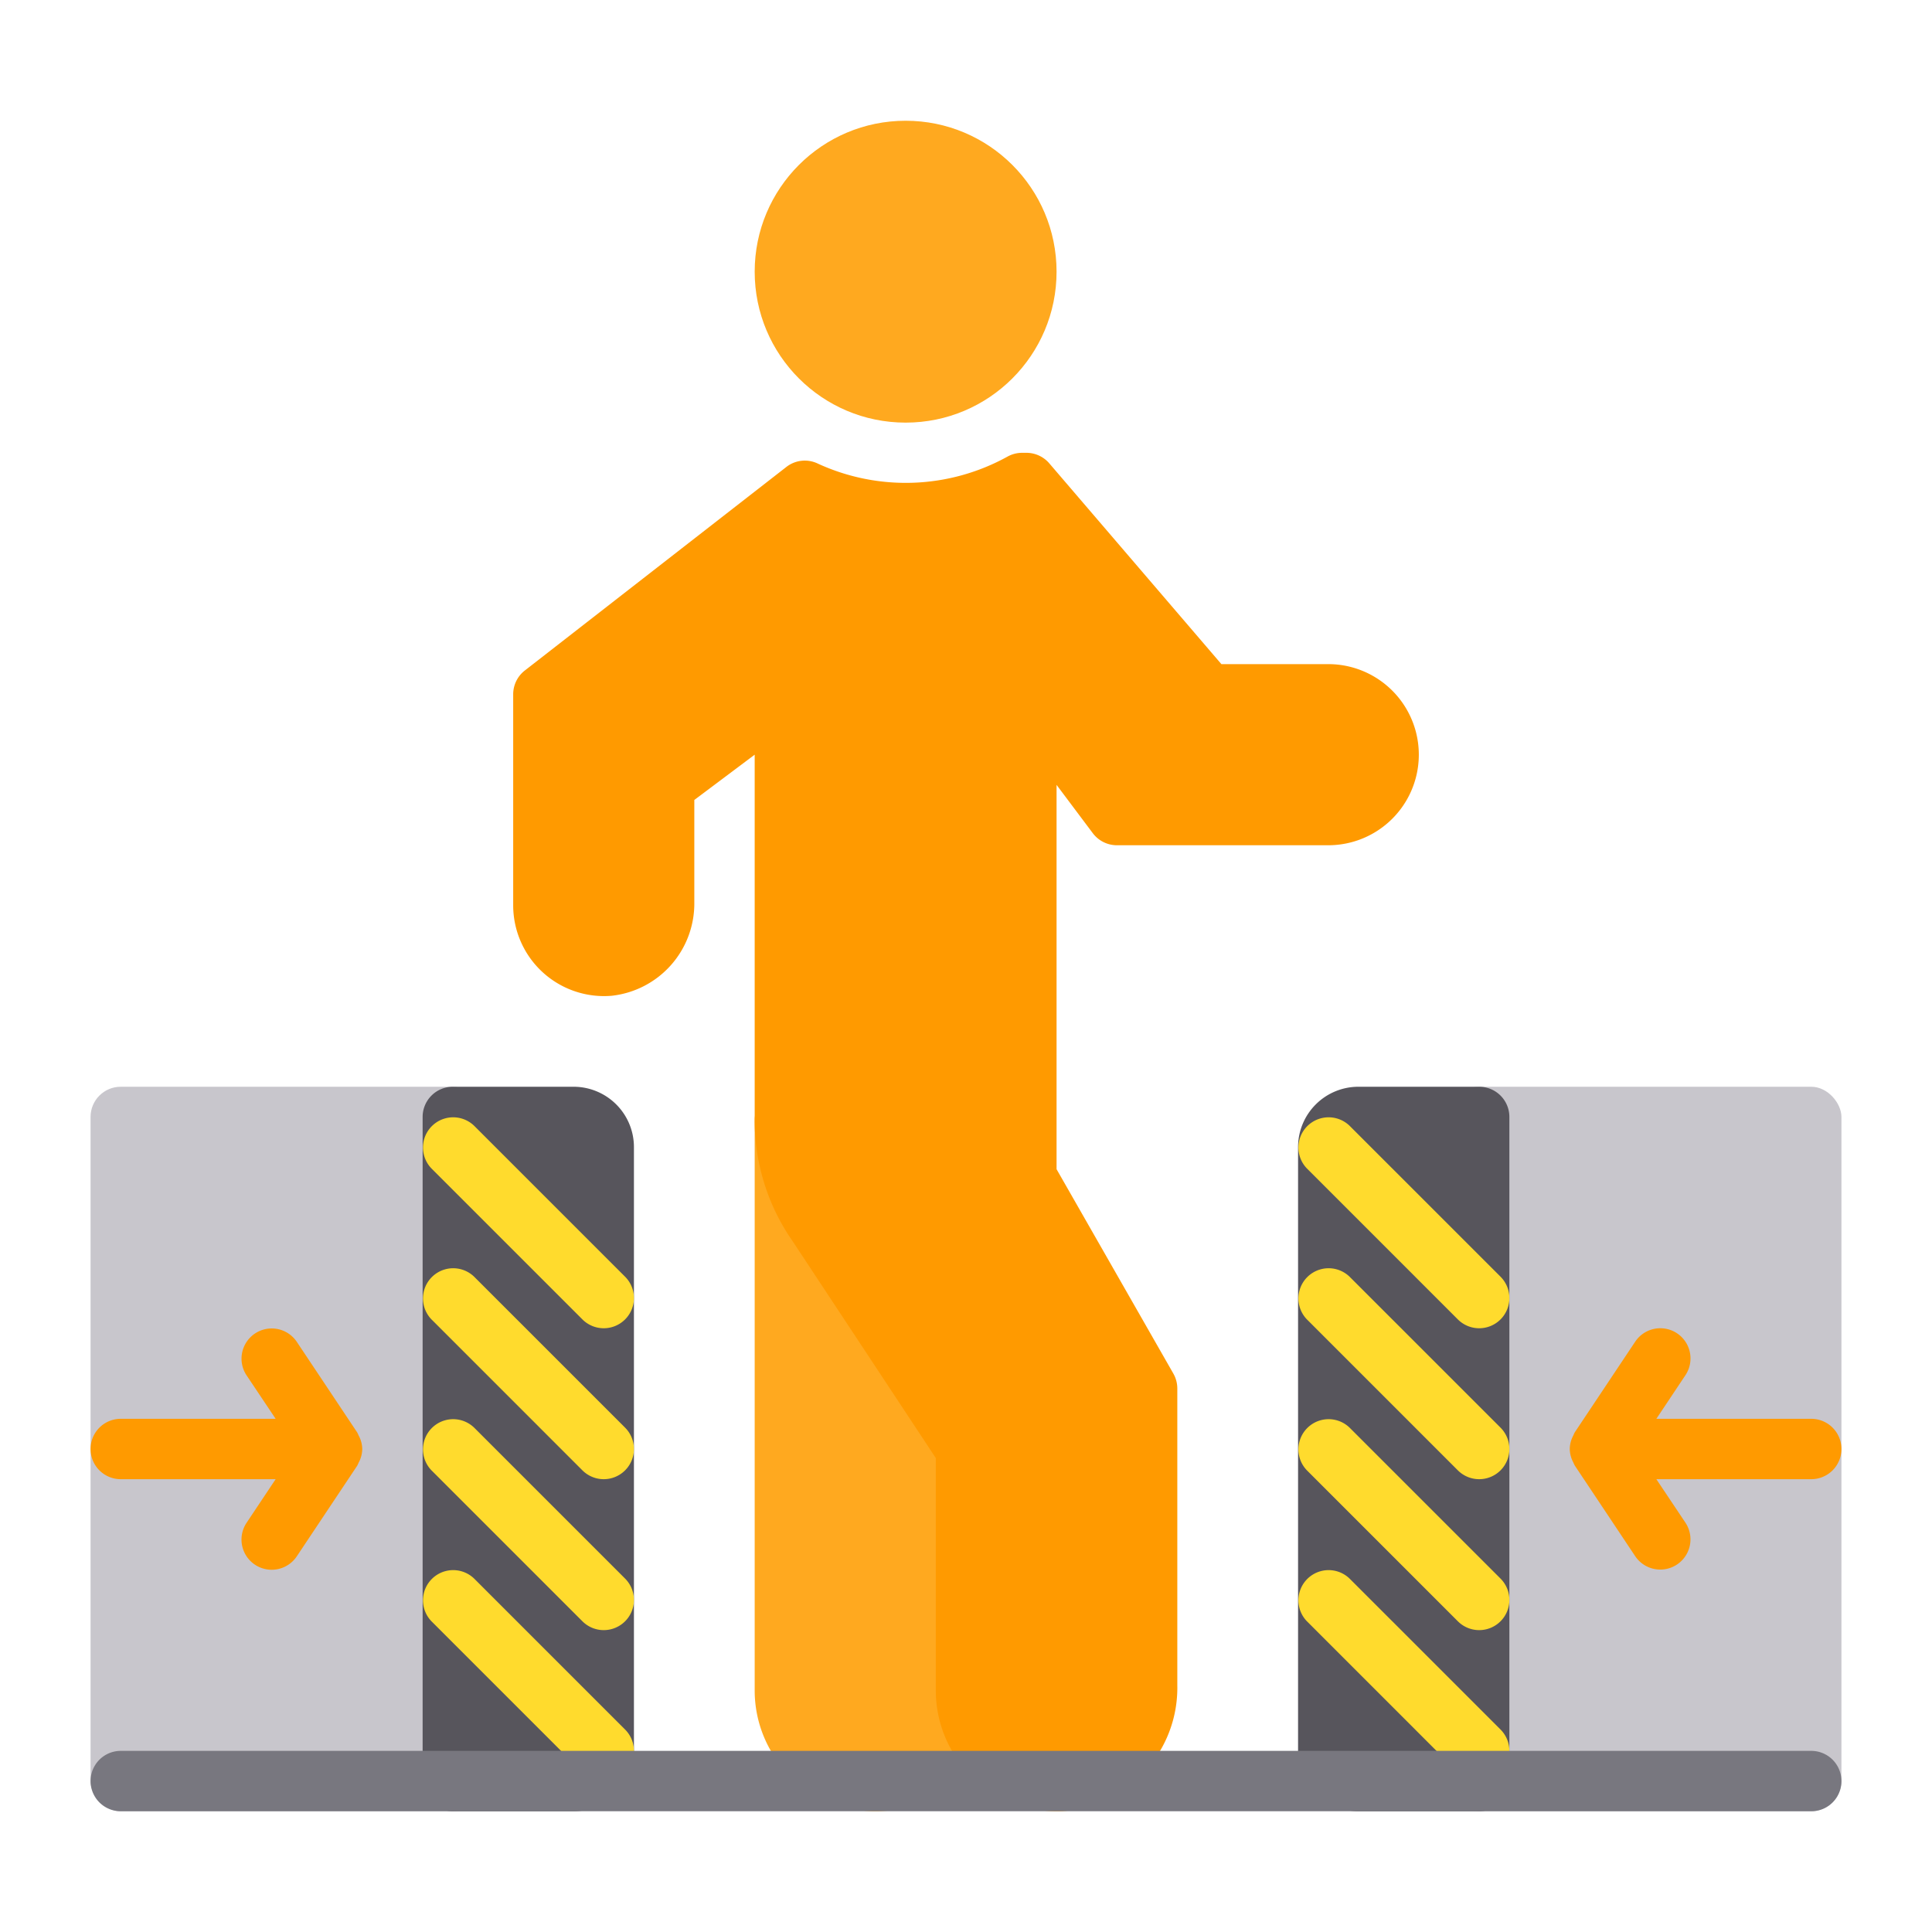
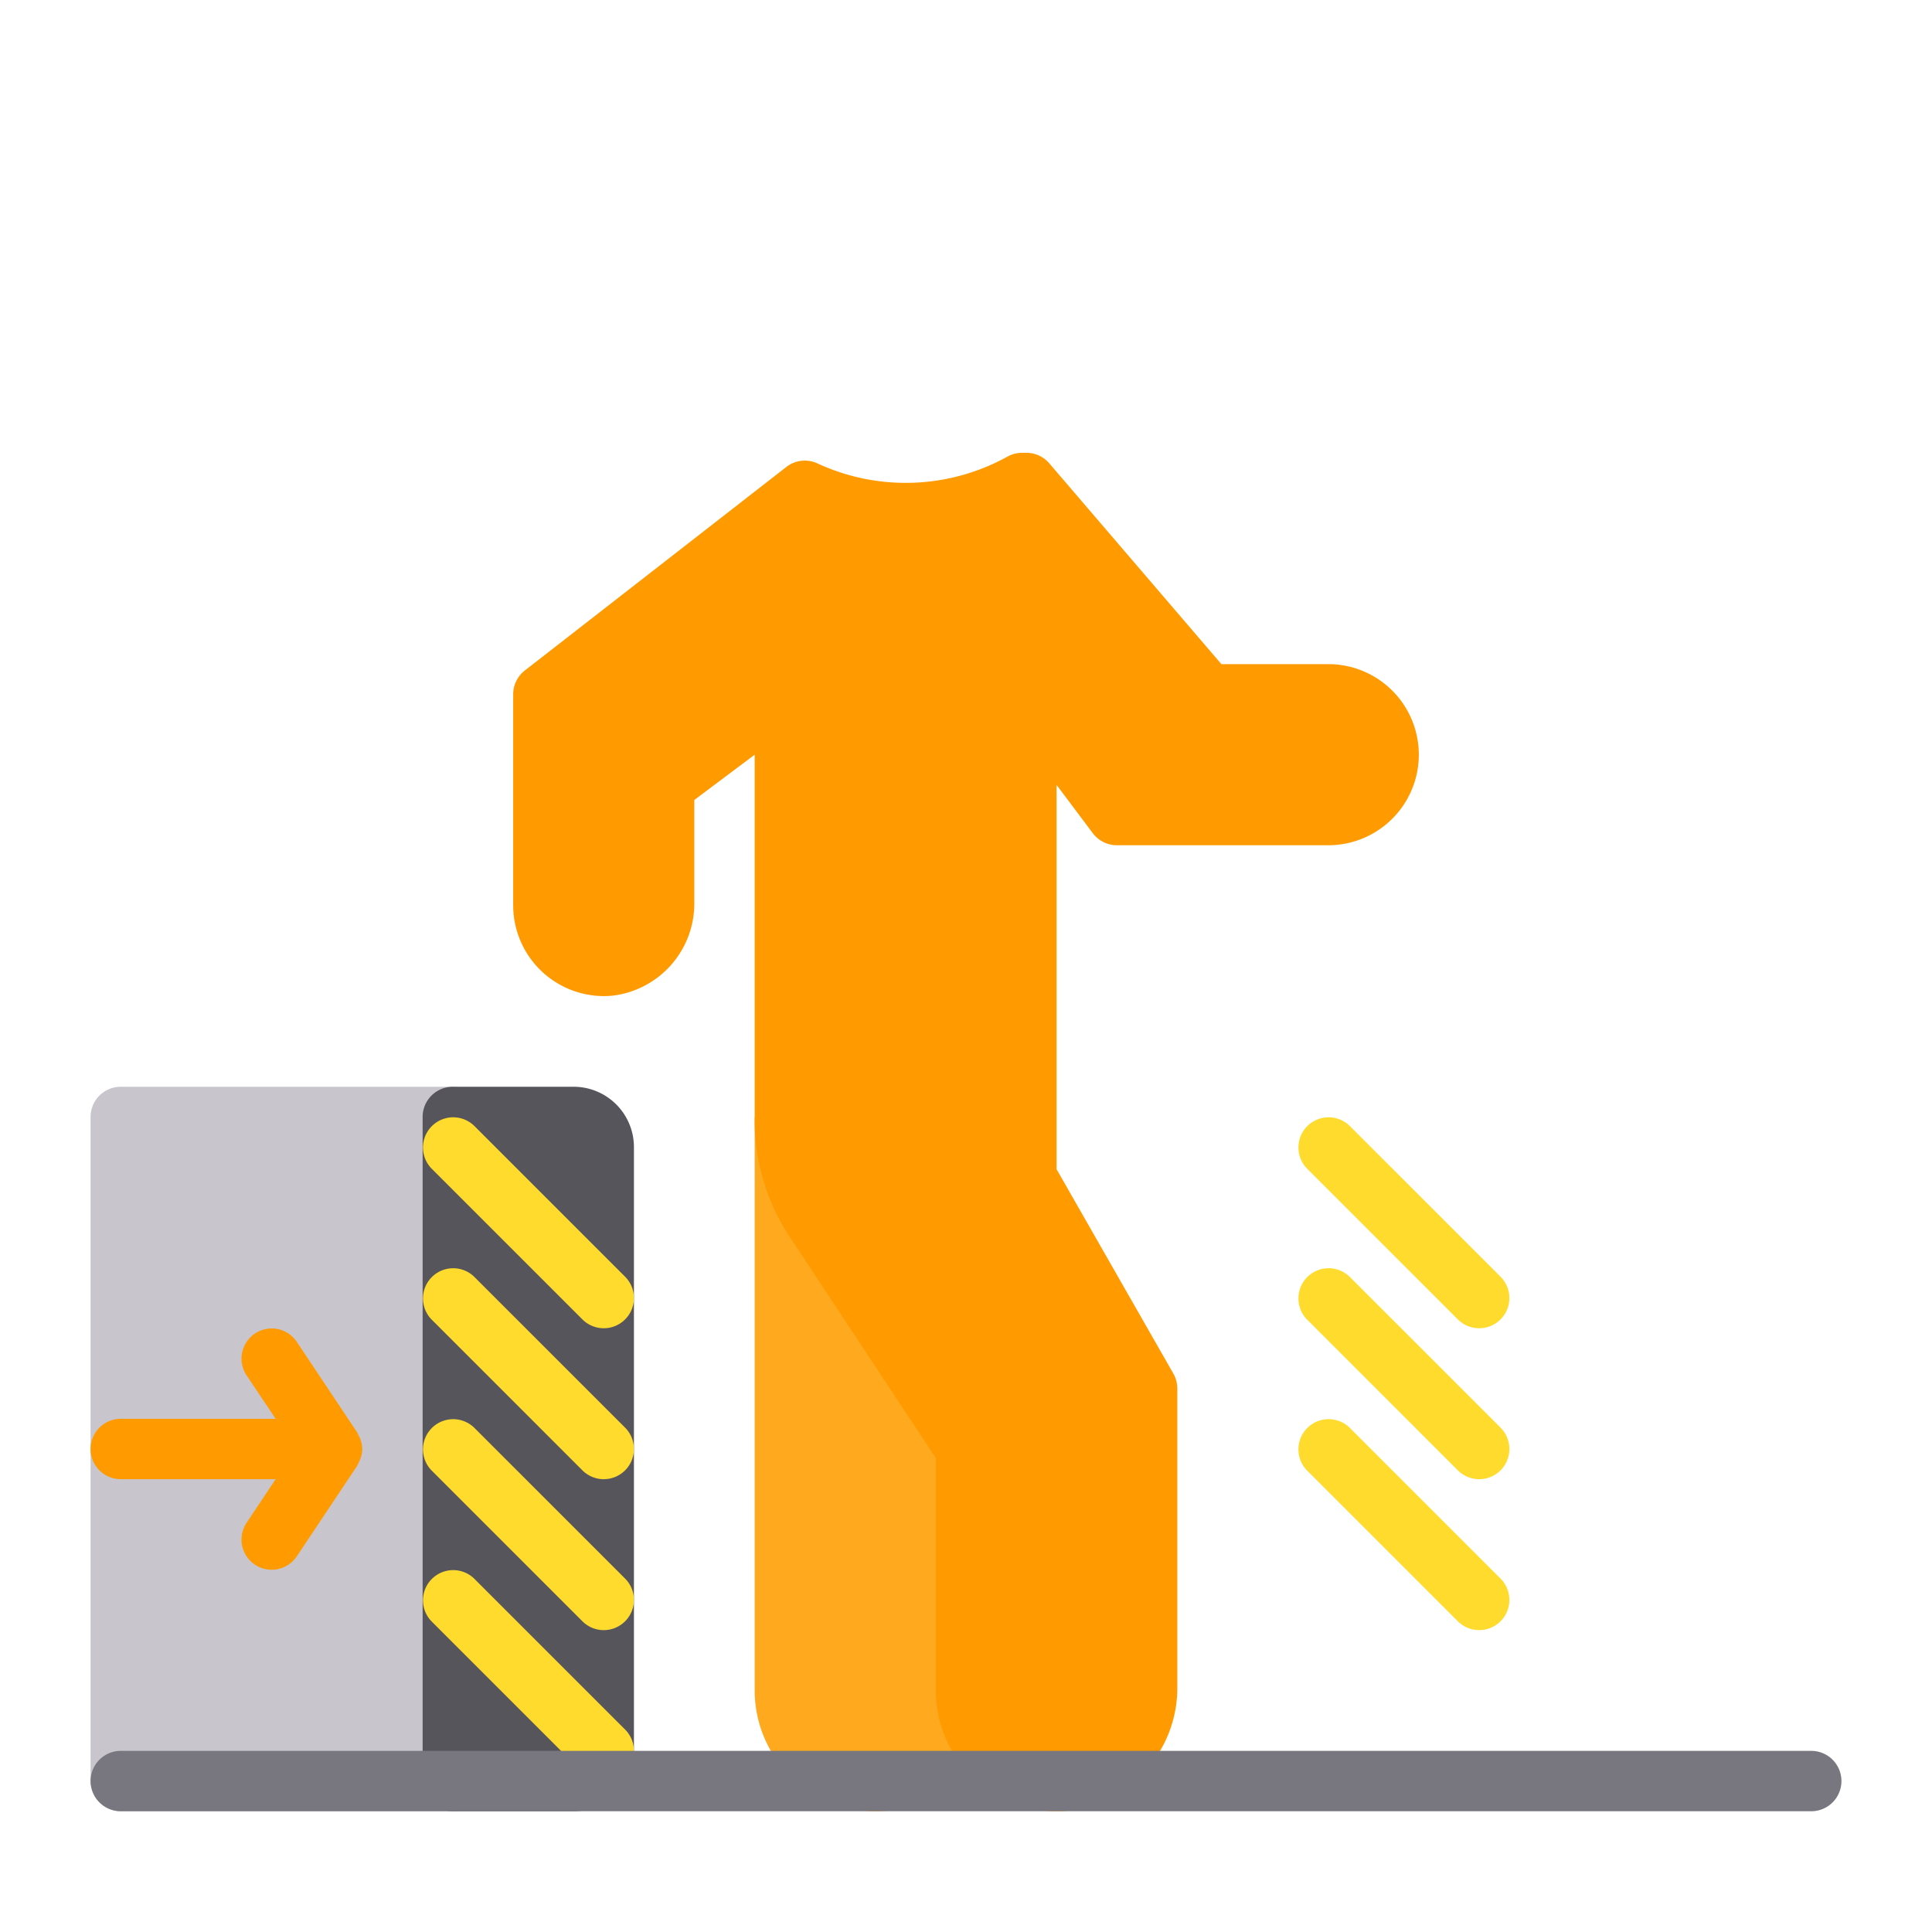
<svg xmlns="http://www.w3.org/2000/svg" height="512" viewBox="0 0 64 64" width="512">
  <g id="_24_Risk_of_Crushing" data-name="24 Risk of Crushing">
    <rect fill="#c8c6cc" height="24" rx="1" width="13" x="3" y="36" />
-     <rect fill="#c8c6cc" height="24" rx="1" width="13" x="48" y="36" />
    <path d="m32.834 47.449-4.934-7.47a5.017 5.017 0 0 1 -.9-2.869 1 1 0 0 0 -2 0v18.89a4 4 0 0 0 8 0v-8a1 1 0 0 0 -.166-.551z" fill="#ffa91f" />
-     <circle cx="30" cy="9" fill="#ffa91f" r="5" />
    <path d="m44 22h-3.54l-5.7-6.65a1 1 0 0 0 -.76-.35h-.14a1 1 0 0 0 -.486.126 6.963 6.963 0 0 1 -6.287.229.992.992 0 0 0 -1.041.116l-8.66 6.74a1 1 0 0 0 -.386.789v7a3.009 3.009 0 0 0 3.265 2.986 3.074 3.074 0 0 0 2.735-3.096v-3.39l2-1.5v12.106a6.991 6.991 0 0 0 1.246 3.994l4.754 7.2v7.7a4 4 0 0 0 4.021 4c.065 0 .13 0 .2-.005a4.094 4.094 0 0 0 3.779-4.158v-9.837a1 1 0 0 0 -.132-.5l-3.868-6.769v-12.731l1.2 1.6a1 1 0 0 0 .8.4h7a3 3 0 0 0 0-6z" fill="#ff9a00" />
    <path d="m19 36h-4a1 1 0 0 0 -1 1v22a1 1 0 0 0 1 1h4a2 2 0 0 0 2-2v-20a2 2 0 0 0 -2-2z" fill="#57555c" />
-     <path d="m49 36h-4a2 2 0 0 0 -2 2v20a2 2 0 0 0 2 2h4a1 1 0 0 0 1-1v-22a1 1 0 0 0 -1-1z" fill="#57555c" />
    <path d="m12 48a.978.978 0 0 0 -.069-.341.87.87 0 0 0 -.048-.1 1.15 1.15 0 0 0 -.05-.107l-2-3a1 1 0 1 0 -1.664 1.11l.962 1.438h-5.131a1 1 0 0 0 0 2h5.131l-.963 1.445a1 1 0 0 0 1.664 1.11l2-3a.879.879 0 0 0 .05-.108.789.789 0 0 0 .048-.1.978.978 0 0 0 .07-.347z" fill="#ff9a00" />
-     <path d="m60 47h-5.131l.963-1.445a1 1 0 1 0 -1.664-1.11l-2 3a.879.879 0 0 0 -.05.108.789.789 0 0 0 -.048.1.978.978 0 0 0 -.07.347.978.978 0 0 0 .069.341.941.941 0 0 0 .047.1 1.064 1.064 0 0 0 .051.108l2 3a1 1 0 1 0 1.664-1.11l-.962-1.439h5.131a1 1 0 0 0 0-2z" fill="#ff9a00" />
    <g fill="#ffdb2d">
      <path d="m20 44a1 1 0 0 1 -.707-.293l-5-5a1 1 0 0 1 1.414-1.414l5 5a1 1 0 0 1 -.707 1.707z" />
      <path d="m20 49a1 1 0 0 1 -.707-.293l-5-5a1 1 0 0 1 1.414-1.414l5 5a1 1 0 0 1 -.707 1.707z" />
      <path d="m20 54a1 1 0 0 1 -.707-.293l-5-5a1 1 0 0 1 1.414-1.414l5 5a1 1 0 0 1 -.707 1.707z" />
      <path d="m20 59a1 1 0 0 1 -.707-.293l-5-5a1 1 0 0 1 1.414-1.414l5 5a1 1 0 0 1 -.707 1.707z" />
      <path d="m49 44a1 1 0 0 1 -.707-.293l-5-5a1 1 0 0 1 1.414-1.414l5 5a1 1 0 0 1 -.707 1.707z" />
      <path d="m49 49a1 1 0 0 1 -.707-.293l-5-5a1 1 0 0 1 1.414-1.414l5 5a1 1 0 0 1 -.707 1.707z" />
      <path d="m49 54a1 1 0 0 1 -.707-.293l-5-5a1 1 0 0 1 1.414-1.414l5 5a1 1 0 0 1 -.707 1.707z" />
-       <path d="m49 59a1 1 0 0 1 -.707-.293l-5-5a1 1 0 0 1 1.414-1.414l5 5a1 1 0 0 1 -.707 1.707z" />
    </g>
    <path d="m60 60h-56a1 1 0 0 1 0-2h56a1 1 0 0 1 0 2z" fill="#78777f" />
  </g>
</svg>